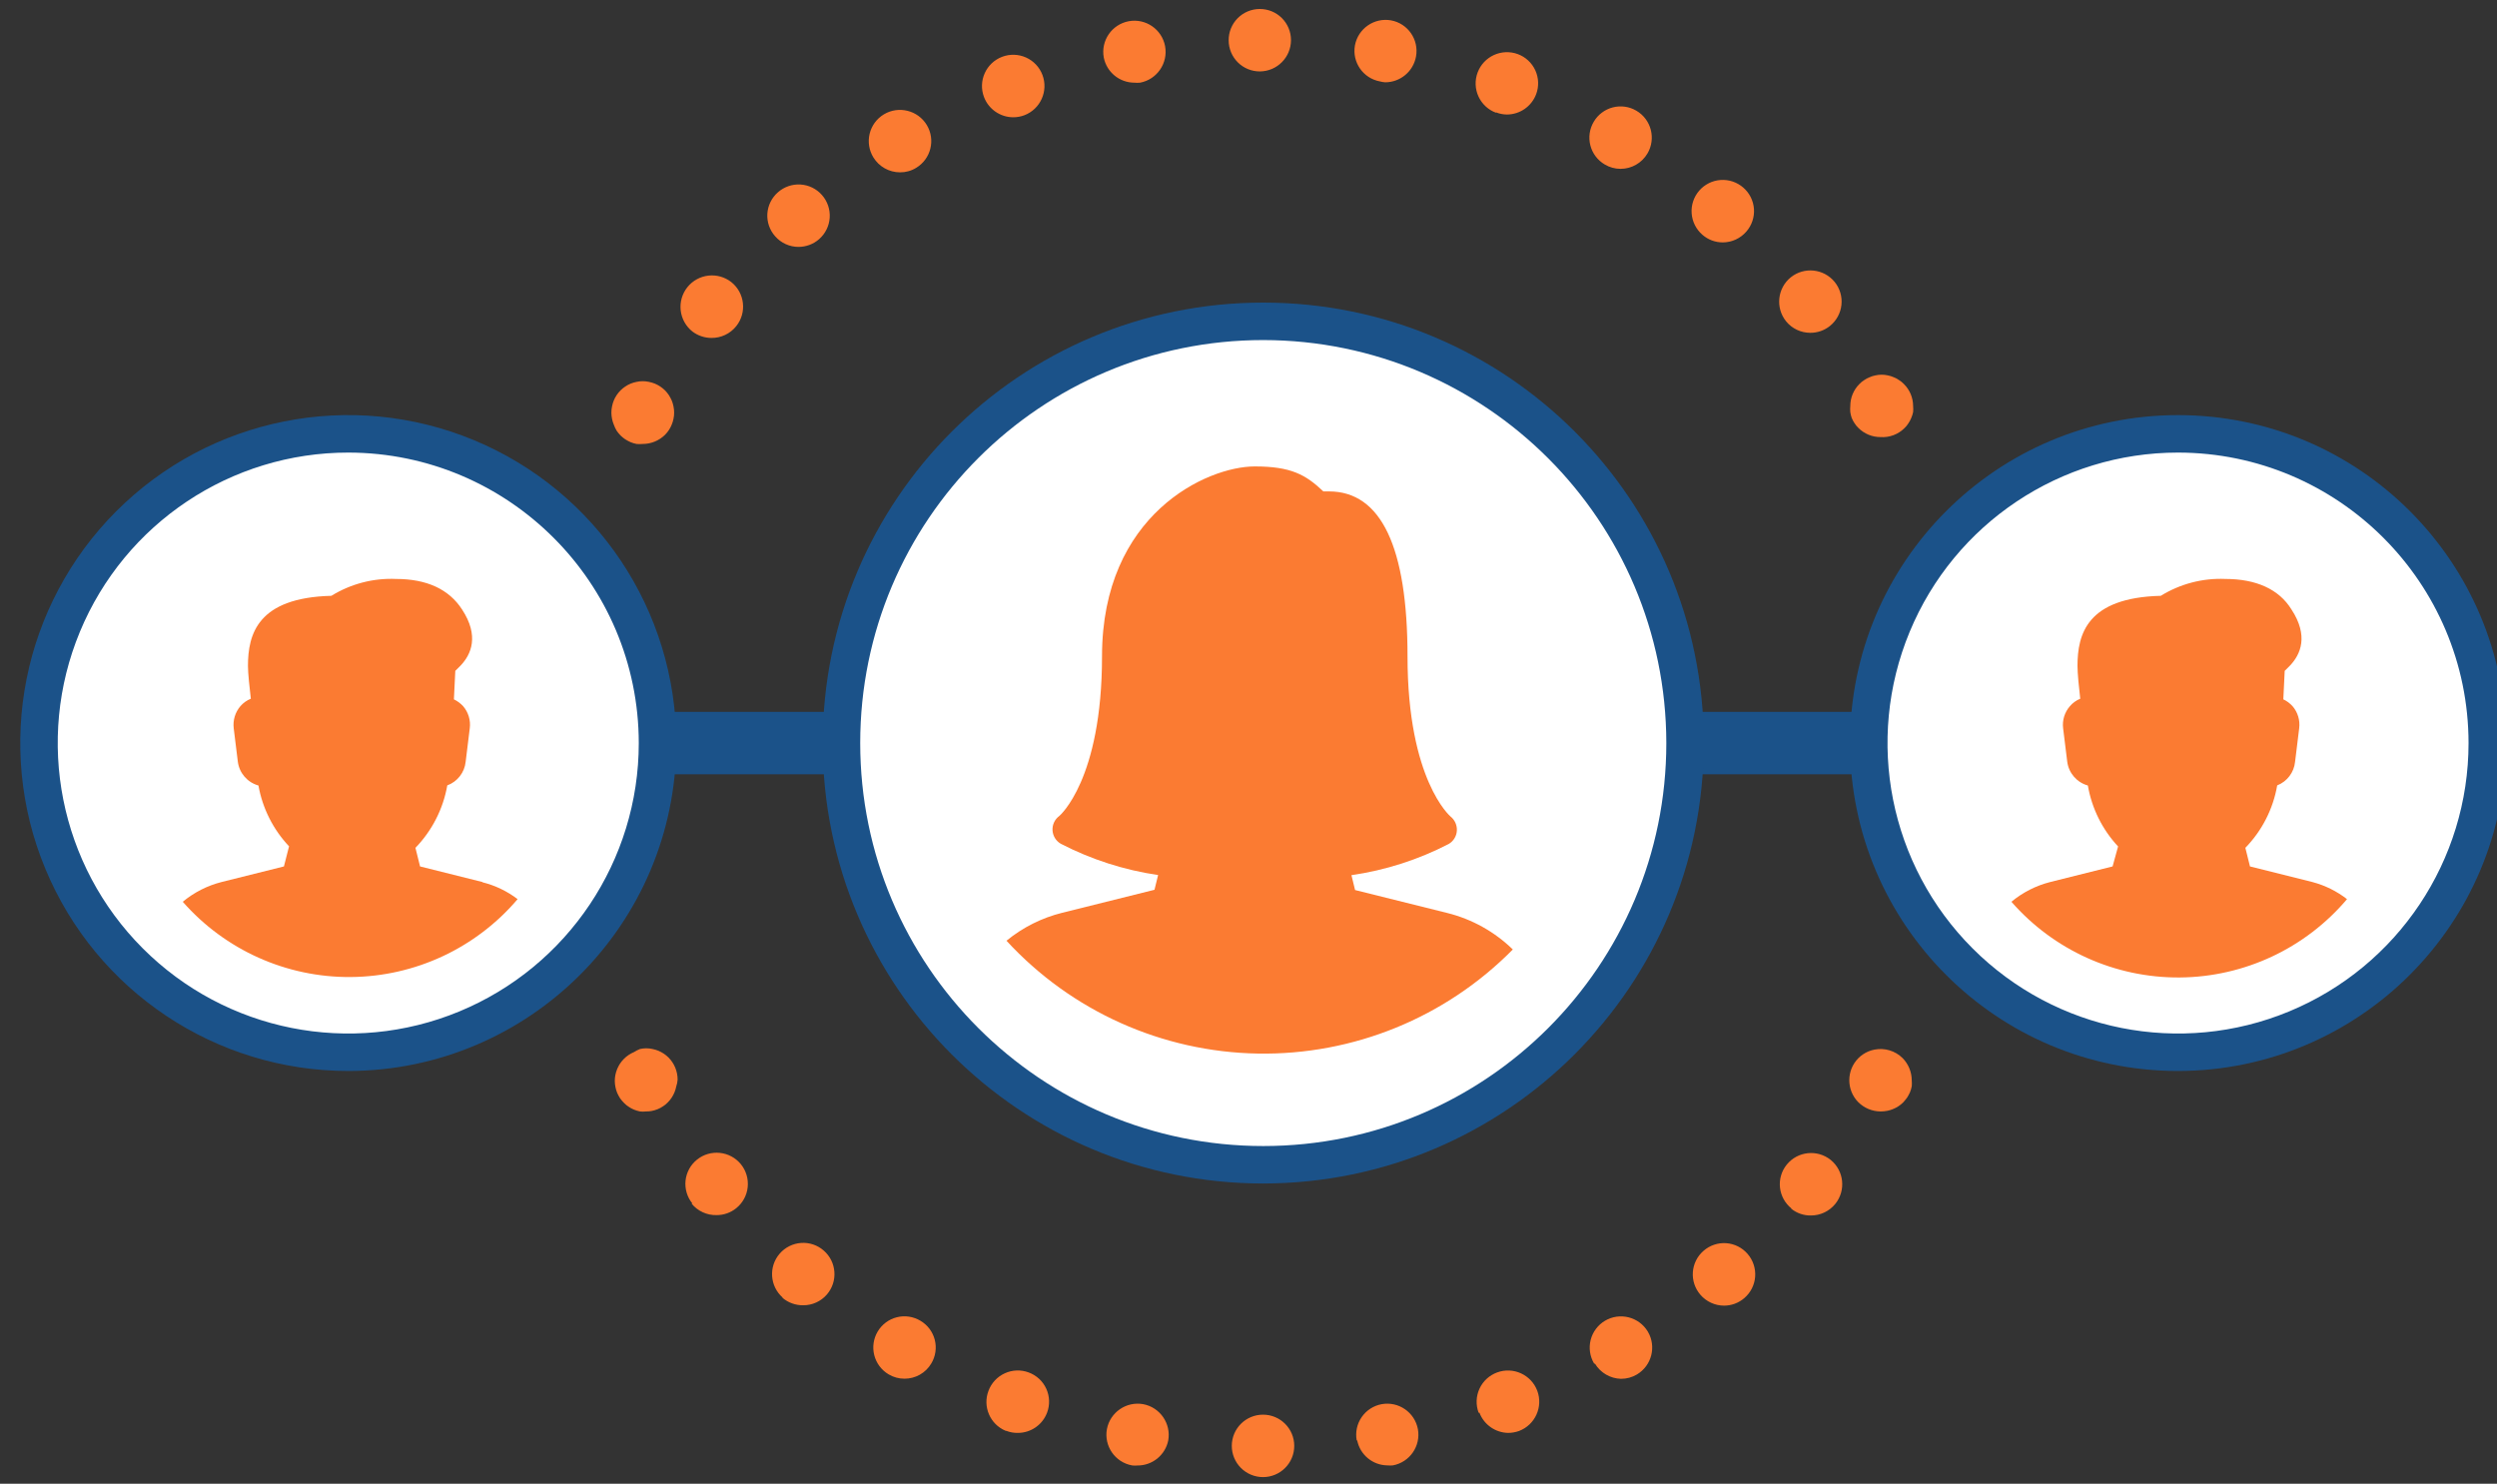
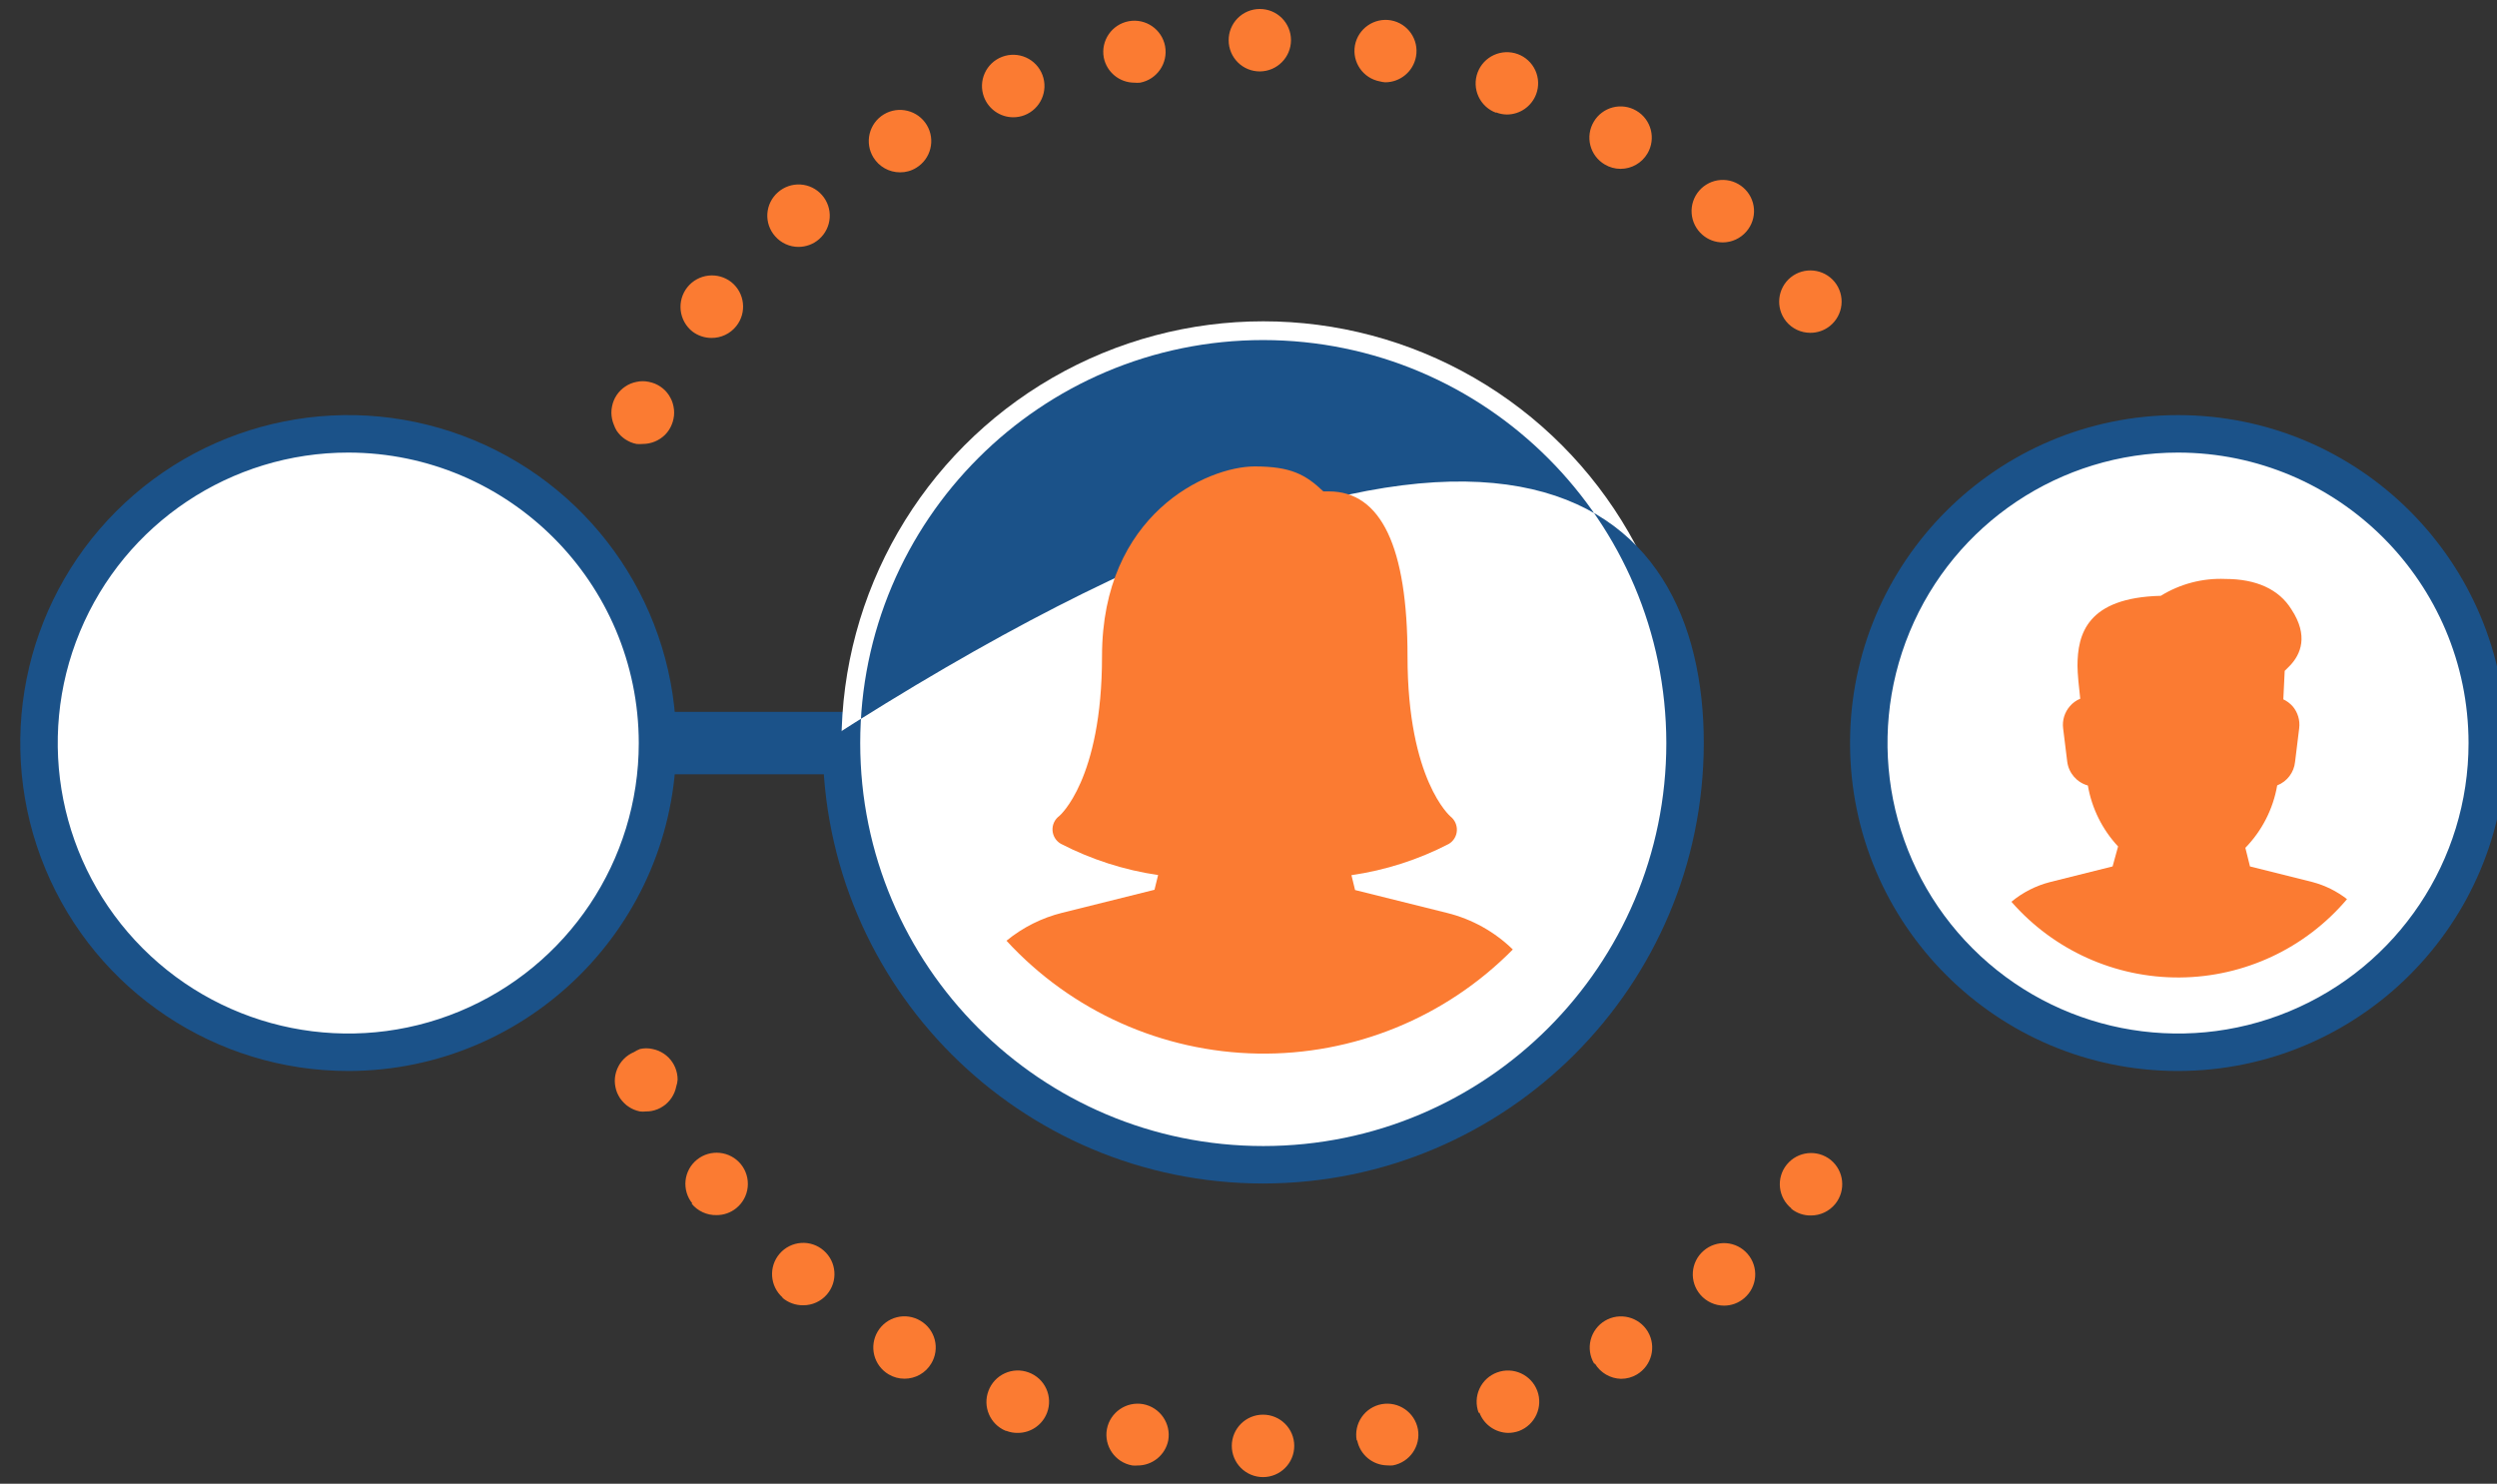
<svg xmlns="http://www.w3.org/2000/svg" width="175px" height="104px" viewBox="0 0 175 104" version="1.1">
  <rect x="0" y="0" width="175" height="104" fill="#333333" stroke="none" />
  <title>Icon Impove</title>
  <g id="Icon-Impove" stroke="none" stroke-width="1" fill="none" fill-rule="evenodd">
    <g id="improve_user_experience-copy" transform="translate(1, 0)" fill-rule="nonzero">
      <path d="M63.901,54.272 L41.141,54.272 C39.933,54.272 38.953,53.292 38.953,52.083 C38.953,50.875 39.933,49.895 41.141,49.895 L63.901,49.895 C65.109,49.895 66.089,50.875 66.089,52.083 C66.089,53.292 65.109,54.272 63.901,54.272 Z" id="Path" fill="#1B5289" />
-       <path d="M135.819,54.272 L113.06,54.272 C111.852,54.272 110.872,53.292 110.872,52.083 C110.872,50.875 111.852,49.895 113.06,49.895 L135.819,49.895 C137.028,49.895 138.008,50.875 138.008,52.083 C138.008,53.292 137.028,54.272 135.819,54.272 Z" id="Path" fill="#1B5289" />
      <circle id="Oval" fill="#FFFFFF" cx="151.646" cy="52.083" r="21.674" />
      <path d="M151.646,75.07 C138.95,75.07 128.659,64.779 128.659,52.083 C128.659,39.388 138.95,29.097 151.646,29.097 C164.341,29.097 174.632,39.388 174.632,52.083 C174.618,64.773 164.335,75.056 151.646,75.07 L151.646,75.07 Z M151.646,31.723 C143.411,31.723 135.986,36.683 132.835,44.292 C129.683,51.9 131.425,60.657 137.249,66.48 C143.072,72.304 151.829,74.046 159.437,70.894 C167.046,67.743 172.006,60.318 172.006,52.083 C171.992,40.844 162.885,31.737 151.646,31.723 Z" id="Shape" fill="#1B5289" />
      <path d="M161.064,61.826 L156.688,60.732 L156.364,59.428 C157.532,58.227 158.31,56.701 158.596,55.051 C159.292,54.78 159.776,54.14 159.848,53.396 L160.137,51.042 C160.206,50.486 160.038,49.926 159.673,49.501 C159.491,49.299 159.27,49.136 159.025,49.02 L159.121,47.024 L159.506,46.639 C160.224,45.877 160.819,44.582 159.594,42.717 C158.718,41.299 157.117,40.581 154.963,40.581 C153.37,40.513 151.794,40.925 150.438,41.763 C145.264,41.894 144.599,44.45 144.599,46.682 C144.599,47.181 144.704,48.249 144.792,48.976 C144.515,49.089 144.269,49.266 144.074,49.492 C143.697,49.918 143.521,50.486 143.592,51.05 L143.881,53.396 C143.986,54.19 144.554,54.845 145.326,55.06 C145.601,56.659 146.337,58.144 147.444,59.331 L147.059,60.732 L142.682,61.826 C141.686,62.08 140.759,62.553 139.968,63.209 C142.942,66.613 147.252,68.55 151.771,68.515 C156.29,68.479 160.569,66.475 163.489,63.025 C162.77,62.466 161.945,62.058 161.064,61.826 L161.064,61.826 Z" id="Path" fill="#FB7B32" />
      <circle id="Oval" fill="#FFFFFF" cx="23.424" cy="52.083" r="21.674" />
      <path d="M23.424,75.07 C14.126,75.077 5.738,69.481 2.175,60.892 C-1.388,52.303 0.574,42.413 7.147,35.835 C13.719,29.258 23.608,27.288 32.199,30.845 C40.791,34.402 46.394,42.784 46.394,52.083 C46.379,64.766 36.107,75.046 23.424,75.07 L23.424,75.07 Z M23.424,31.723 C15.188,31.716 7.758,36.672 4.601,44.28 C1.444,51.887 3.182,60.648 9.004,66.474 C14.825,72.301 23.584,74.046 31.194,70.896 C38.805,67.745 43.768,60.32 43.768,52.083 C43.753,40.851 34.656,31.747 23.424,31.723 Z" id="Shape" fill="#1B5289" />
-       <path d="M32.817,61.826 L28.44,60.732 L28.116,59.428 C29.281,58.224 30.058,56.7 30.348,55.051 C31.058,54.79 31.558,54.148 31.635,53.396 L31.924,51.042 C31.994,50.486 31.825,49.926 31.46,49.501 C31.276,49.301 31.057,49.138 30.812,49.02 L30.909,47.024 L31.294,46.639 C32.012,45.877 32.607,44.582 31.381,42.717 C30.462,41.299 28.904,40.581 26.751,40.581 C25.158,40.513 23.581,40.925 22.225,41.763 C17.052,41.894 16.378,44.45 16.378,46.682 C16.378,47.181 16.492,48.249 16.579,48.976 C16.3,49.089 16.051,49.266 15.853,49.492 C15.483,49.922 15.311,50.488 15.38,51.05 L15.669,53.396 C15.773,54.19 16.342,54.845 17.113,55.06 C17.398,56.659 18.143,58.141 19.258,59.322 L18.899,60.732 L14.522,61.826 C13.526,62.08 12.599,62.553 11.808,63.209 C14.781,66.594 19.079,68.519 23.585,68.484 C28.09,68.449 32.357,66.457 35.277,63.025 C34.546,62.468 33.709,62.066 32.817,61.843 L32.817,61.826 Z" id="Path" fill="#FB7B32" />
      <circle id="Oval" fill="#FFFFFF" cx="87.535" cy="52.083" r="29.561" />
-       <path d="M87.535,82.957 C70.484,82.957 56.661,69.134 56.661,52.083 C56.661,35.032 70.484,21.21 87.535,21.21 C104.586,21.21 118.409,35.032 118.409,52.083 C118.389,69.126 104.578,82.938 87.535,82.957 Z M87.535,23.836 C71.934,23.836 59.287,36.483 59.287,52.083 C59.287,67.684 71.934,80.331 87.535,80.331 C103.136,80.331 115.783,67.684 115.783,52.083 C115.763,36.491 103.128,23.855 87.535,23.836 Z" id="Shape" fill="#1B5289" />
+       <path d="M87.535,82.957 C70.484,82.957 56.661,69.134 56.661,52.083 C104.586,21.21 118.409,35.032 118.409,52.083 C118.389,69.126 104.578,82.938 87.535,82.957 Z M87.535,23.836 C71.934,23.836 59.287,36.483 59.287,52.083 C59.287,67.684 71.934,80.331 87.535,80.331 C103.136,80.331 115.783,67.684 115.783,52.083 C115.763,36.491 103.128,23.855 87.535,23.836 Z" id="Shape" fill="#1B5289" />
      <path d="M100.438,63.997 L100.438,63.997 L93.969,62.386 L93.715,61.345 C96.094,61 98.399,60.261 100.534,59.156 C100.867,58.961 101.08,58.613 101.103,58.228 C101.126,57.843 100.959,57.47 100.657,57.23 C100.657,57.23 97.645,54.692 97.645,46.017 C97.645,38.34 95.79,34.445 92.139,34.445 L91.745,34.445 C90.511,33.272 89.478,32.694 86.94,32.694 C83.587,32.694 76.234,36.047 76.234,46 C76.234,54.674 73.249,57.187 73.241,57.195 C72.924,57.427 72.745,57.802 72.765,58.193 C72.784,58.584 72.999,58.94 73.337,59.139 C75.475,60.244 77.783,60.986 80.165,61.336 L79.911,62.369 L73.451,63.979 C72.017,64.334 70.68,65.004 69.538,65.94 C74.079,70.875 80.444,73.733 87.15,73.849 C93.855,73.965 100.315,71.328 105.025,66.553 C103.749,65.31 102.166,64.428 100.438,63.997 L100.438,63.997 Z" id="Path" fill="#FB7B32" />
-       <path d="M130.795,30.637 C130.214,30.639 129.656,30.409 129.245,29.998 C129.141,29.899 129.05,29.788 128.974,29.666 C128.893,29.548 128.826,29.422 128.773,29.289 C128.728,29.158 128.696,29.023 128.676,28.887 C128.663,28.744 128.663,28.6 128.676,28.458 C128.676,27.879 128.906,27.325 129.315,26.917 C129.414,26.813 129.526,26.721 129.648,26.646 C129.764,26.562 129.89,26.494 130.025,26.444 C130.156,26.384 130.294,26.34 130.436,26.313 C130.724,26.248 131.023,26.248 131.311,26.313 C131.453,26.34 131.591,26.384 131.723,26.444 C131.857,26.494 131.983,26.562 132.099,26.646 C132.221,26.721 132.333,26.813 132.432,26.917 C132.844,27.324 133.077,27.878 133.079,28.458 C133.093,28.6 133.093,28.744 133.079,28.887 C133.049,29.028 133.005,29.165 132.948,29.298 C132.895,29.43 132.828,29.557 132.747,29.674 C132.671,29.796 132.58,29.908 132.475,30.007 C132.032,30.45 131.42,30.679 130.795,30.637 L130.795,30.637 Z" id="Path" fill="#FB7B32" />
      <path d="M47.532,23.241 C47.07,22.877 46.773,22.345 46.706,21.761 C46.639,21.178 46.807,20.592 47.173,20.133 L47.173,20.133 C47.928,19.189 49.302,19.029 50.254,19.774 L50.254,19.774 C51.199,20.53 51.356,21.907 50.604,22.855 L50.604,22.855 C50.182,23.39 49.534,23.697 48.853,23.687 L48.853,23.687 C48.376,23.685 47.912,23.528 47.532,23.241 L47.532,23.241 Z M124.177,22.523 L124.177,22.523 C123.419,21.581 123.564,20.205 124.501,19.442 L124.501,19.442 C125.442,18.684 126.819,18.828 127.582,19.765 L127.582,19.765 C127.948,20.218 128.118,20.797 128.055,21.375 C127.993,21.953 127.703,22.483 127.25,22.847 L127.25,22.847 C126.861,23.161 126.375,23.331 125.875,23.328 L125.875,23.328 C125.217,23.33 124.592,23.034 124.177,22.523 L124.177,22.523 Z M53.326,16.562 C52.94,16.129 52.743,15.56 52.779,14.981 C52.816,14.402 53.082,13.862 53.519,13.48 L53.519,13.48 C53.953,13.094 54.524,12.897 55.104,12.933 C55.684,12.969 56.226,13.235 56.609,13.673 L56.609,13.673 C56.992,14.109 57.186,14.68 57.149,15.26 C57.111,15.839 56.844,16.38 56.408,16.763 L56.408,16.763 C56.008,17.113 55.494,17.305 54.963,17.306 L54.963,17.306 C54.336,17.306 53.739,17.035 53.326,16.562 L53.326,16.562 Z M118.312,16.457 C117.872,16.077 117.6,15.538 117.558,14.959 C117.515,14.379 117.705,13.806 118.085,13.367 L118.085,13.367 C118.465,12.927 119.005,12.657 119.584,12.616 C120.164,12.575 120.736,12.767 121.175,13.148 L121.175,13.148 C121.613,13.527 121.883,14.065 121.924,14.643 C121.965,15.221 121.774,15.792 121.394,16.229 L121.394,16.229 C120.979,16.711 120.375,16.989 119.739,16.991 L119.739,16.991 C119.215,16.992 118.707,16.802 118.312,16.457 L118.312,16.457 Z M60.207,11.029 C59.904,10.533 59.811,9.936 59.949,9.371 C60.087,8.806 60.444,8.319 60.942,8.018 L60.942,8.018 C61.979,7.394 63.326,7.727 63.953,8.762 L63.953,8.762 C64.576,9.797 64.243,11.141 63.209,11.765 L63.209,11.765 C62.87,11.974 62.478,12.083 62.08,12.08 L62.08,12.08 C61.315,12.08 60.606,11.682 60.207,11.029 L60.207,11.029 Z M111.467,11.528 C110.967,11.235 110.604,10.754 110.459,10.192 C110.315,9.63 110.4,9.033 110.697,8.535 L110.697,8.535 C110.99,8.034 111.472,7.672 112.033,7.527 C112.595,7.382 113.192,7.468 113.69,7.764 L113.69,7.764 C114.729,8.379 115.073,9.718 114.461,10.758 L114.461,10.758 C114.068,11.424 113.352,11.834 112.579,11.835 L112.579,11.835 C112.187,11.836 111.803,11.73 111.467,11.528 L111.467,11.528 Z M67.962,6.801 C67.536,5.673 68.104,4.412 69.231,3.983 L69.231,3.983 C69.775,3.775 70.378,3.793 70.909,4.031 C71.439,4.269 71.853,4.708 72.059,5.252 L72.059,5.252 C72.486,6.383 71.919,7.647 70.79,8.079 L70.79,8.079 C70.541,8.173 70.277,8.221 70.011,8.22 L70.011,8.22 C69.1,8.217 68.285,7.653 67.962,6.801 L67.962,6.801 Z M103.852,7.904 L103.852,7.904 C103.305,7.704 102.861,7.293 102.618,6.764 C102.375,6.235 102.353,5.631 102.556,5.086 L102.556,5.086 C102.978,3.956 104.232,3.378 105.366,3.79 L105.366,3.79 C105.912,3.989 106.355,4.398 106.599,4.925 C106.842,5.453 106.865,6.056 106.661,6.6 L106.661,6.6 C106.341,7.455 105.526,8.023 104.613,8.027 L104.613,8.027 C104.352,8.025 104.094,7.975 103.852,7.878 L103.852,7.904 Z M76.357,4.035 C76.138,2.849 76.922,1.709 78.107,1.488 L78.107,1.488 C79.294,1.27 80.433,2.053 80.655,3.239 L80.655,3.239 C80.873,4.427 80.091,5.569 78.904,5.795 L78.904,5.795 C78.773,5.808 78.641,5.808 78.51,5.795 L78.51,5.795 C77.464,5.798 76.562,5.061 76.357,4.035 Z M95.711,5.707 C94.53,5.49 93.747,4.359 93.96,3.178 L93.96,3.178 C94.182,2 95.309,1.219 96.49,1.427 L96.49,1.427 C97.67,1.644 98.453,2.775 98.241,3.957 L98.241,3.957 C98.054,5.005 97.143,5.768 96.078,5.769 L96.078,5.769 C95.954,5.76 95.831,5.74 95.711,5.707 L95.711,5.707 Z M85.11,2.827 C85.106,2.248 85.332,1.69 85.739,1.278 C86.147,0.866 86.702,0.633 87.281,0.63 L87.281,0.63 C87.862,0.626 88.421,0.853 88.834,1.262 C89.246,1.672 89.478,2.229 89.478,2.81 L89.478,2.81 C89.478,4.017 88.505,4.997 87.299,5.007 L87.299,5.007 C86.719,5.009 86.162,4.781 85.752,4.372 C85.341,3.963 85.11,3.407 85.11,2.827 L85.11,2.827 Z" id="Shape" fill="#FB7B32" />
      <path d="M44.039,31.119 C43.896,31.132 43.753,31.132 43.61,31.119 C43.469,31.091 43.331,31.05 43.199,30.996 C43.069,30.938 42.943,30.87 42.822,30.795 C42.704,30.714 42.592,30.623 42.489,30.523 C42.389,30.421 42.298,30.31 42.218,30.191 C42.137,30.055 42.069,29.911 42.017,29.762 C41.963,29.632 41.922,29.497 41.894,29.359 C41.834,29.071 41.834,28.773 41.894,28.484 C41.948,28.202 42.058,27.934 42.218,27.696 C42.377,27.456 42.582,27.251 42.822,27.092 C43.06,26.932 43.328,26.822 43.61,26.768 C43.898,26.704 44.197,26.704 44.485,26.768 C44.626,26.797 44.763,26.838 44.897,26.891 C45.028,26.946 45.154,27.013 45.273,27.092 C45.392,27.172 45.503,27.263 45.606,27.363 C45.706,27.466 45.796,27.578 45.877,27.696 C45.953,27.817 46.02,27.943 46.078,28.072 C46.132,28.205 46.173,28.343 46.201,28.484 C46.262,28.773 46.262,29.071 46.201,29.359 C46.173,29.497 46.132,29.632 46.078,29.762 C45.971,30.031 45.81,30.275 45.606,30.48 C45.188,30.89 44.625,31.12 44.039,31.119 L44.039,31.119 Z" id="Path" fill="#FB7B32" />
      <path d="M44.275,77.906 C44.136,77.923 43.995,77.923 43.855,77.906 C43.714,77.879 43.576,77.838 43.444,77.784 C43.311,77.731 43.185,77.663 43.067,77.582 C42.945,77.506 42.833,77.415 42.735,77.311 C42.632,77.208 42.538,77.097 42.454,76.978 C42.379,76.858 42.312,76.732 42.253,76.602 C42.199,76.469 42.158,76.331 42.131,76.19 C42.103,76.049 42.088,75.906 42.087,75.762 C42.09,75.18 42.323,74.623 42.735,74.212 C42.836,74.11 42.947,74.019 43.067,73.941 C43.187,73.863 43.313,73.796 43.444,73.739 C43.573,73.655 43.711,73.585 43.855,73.529 C44.143,73.464 44.442,73.464 44.73,73.529 C44.871,73.557 45.009,73.598 45.142,73.652 C45.273,73.708 45.399,73.776 45.518,73.853 C45.638,73.932 45.75,74.023 45.851,74.125 C46.26,74.536 46.49,75.093 46.49,75.674 C46.481,75.838 46.448,76 46.394,76.155 C46.34,76.437 46.23,76.705 46.07,76.943 C45.992,77.064 45.901,77.175 45.798,77.276 C45.7,77.38 45.588,77.471 45.466,77.547 C45.348,77.628 45.222,77.696 45.089,77.749 C44.956,77.803 44.819,77.844 44.678,77.871 C44.545,77.898 44.41,77.91 44.275,77.906 L44.275,77.906 Z" id="Path" fill="#FB7B32" />
      <path d="M85.329,101.348 C85.329,100.139 86.309,99.16 87.518,99.16 L87.518,99.16 C88.726,99.16 89.706,100.139 89.706,101.348 L89.706,101.348 C89.706,102.557 88.726,103.536 87.518,103.536 L87.518,103.536 C86.937,103.536 86.38,103.306 85.97,102.895 C85.56,102.485 85.329,101.928 85.329,101.348 L85.329,101.348 Z M94.083,100.963 C93.978,100.394 94.104,99.807 94.432,99.331 C94.76,98.855 95.264,98.529 95.833,98.424 L95.833,98.424 C97.017,98.211 98.15,98.993 98.372,100.175 L98.372,100.175 C98.585,101.359 97.803,102.492 96.621,102.714 L96.621,102.714 C96.49,102.727 96.358,102.727 96.227,102.714 L96.227,102.714 C95.199,102.701 94.32,101.971 94.118,100.963 L94.083,100.963 Z M78.326,102.714 C77.144,102.492 76.363,101.359 76.576,100.175 L76.576,100.175 C76.801,98.992 77.937,98.211 79.123,98.424 L79.123,98.424 C80.306,98.65 81.087,99.786 80.874,100.972 L80.874,100.972 C80.665,101.994 79.764,102.727 78.72,102.722 L78.72,102.722 C78.61,102.732 78.498,102.732 78.388,102.722 L78.326,102.714 Z M102.626,99.02 C102.423,98.474 102.445,97.87 102.688,97.341 C102.931,96.812 103.375,96.402 103.922,96.201 L103.922,96.201 C105.055,95.782 106.314,96.357 106.74,97.488 L106.74,97.488 C107.16,98.621 106.585,99.881 105.453,100.306 L105.453,100.306 C105.209,100.392 104.951,100.437 104.692,100.438 L104.692,100.438 C103.799,100.419 103.007,99.862 102.687,99.028 L102.626,99.02 Z M69.477,100.289 L69.477,100.289 C68.386,99.833 67.855,98.592 68.277,97.488 L68.277,97.488 C68.48,96.943 68.891,96.501 69.42,96.26 C69.948,96.018 70.552,95.997 71.096,96.201 L71.096,96.201 C71.642,96.402 72.086,96.812 72.327,97.342 C72.569,97.871 72.589,98.475 72.383,99.02 L72.383,99.02 C72.062,99.873 71.246,100.438 70.334,100.438 L70.334,100.438 C70.062,100.443 69.792,100.396 69.538,100.298 L69.477,100.289 Z M110.723,95.579 C110.425,95.08 110.338,94.484 110.481,93.92 C110.624,93.357 110.985,92.874 111.485,92.577 L111.485,92.577 C112.525,91.962 113.866,92.302 114.487,93.339 L114.487,93.339 C115.102,94.379 114.762,95.72 113.725,96.341 L113.725,96.341 C113.387,96.543 112.999,96.649 112.605,96.647 L112.605,96.647 C111.857,96.627 111.171,96.228 110.784,95.588 L110.723,95.579 Z M61.275,96.332 C60.775,96.035 60.414,95.552 60.271,94.989 C60.128,94.426 60.215,93.829 60.513,93.33 L60.513,93.33 C60.81,92.832 61.292,92.473 61.854,92.332 C62.415,92.191 63.01,92.279 63.507,92.577 L63.507,92.577 C64.007,92.87 64.37,93.352 64.513,93.915 C64.656,94.477 64.568,95.074 64.268,95.571 L64.268,95.571 C63.876,96.236 63.159,96.643 62.386,96.639 L62.386,96.639 C61.995,96.639 61.61,96.534 61.275,96.332 Z M118.172,90.756 C117.792,90.319 117.601,89.748 117.642,89.17 C117.683,88.592 117.952,88.054 118.391,87.675 L118.391,87.675 C118.829,87.292 119.401,87.099 119.982,87.14 C120.562,87.181 121.102,87.453 121.481,87.894 L121.481,87.894 C121.861,88.334 122.051,88.906 122.008,89.486 C121.966,90.066 121.694,90.605 121.254,90.984 L121.254,90.984 C120.858,91.329 120.351,91.519 119.827,91.518 L119.827,91.518 C119.191,91.516 118.587,91.238 118.172,90.756 L118.172,90.756 Z M53.86,90.958 L53.86,90.958 C52.951,90.166 52.853,88.788 53.641,87.876 L53.641,87.876 C54.021,87.435 54.56,87.164 55.141,87.123 C55.721,87.081 56.294,87.274 56.731,87.658 L56.731,87.658 C57.641,88.449 57.738,89.827 56.95,90.739 L56.95,90.739 C56.535,91.219 55.931,91.494 55.296,91.492 L55.296,91.492 C54.757,91.5 54.233,91.31 53.825,90.958 L53.86,90.958 Z M124.554,84.708 C124.101,84.345 123.811,83.817 123.749,83.241 C123.686,82.664 123.856,82.086 124.221,81.635 L124.221,81.635 C124.982,80.695 126.359,80.547 127.302,81.303 L127.302,81.303 C128.239,82.066 128.384,83.442 127.626,84.384 L127.626,84.384 C127.21,84.9 126.582,85.199 125.919,85.198 L125.919,85.198 C125.409,85.208 124.911,85.034 124.519,84.708 L124.554,84.708 Z M47.523,84.357 L47.523,84.357 C47.157,83.908 46.986,83.331 47.046,82.754 C47.107,82.177 47.395,81.649 47.847,81.285 L47.847,81.285 C48.788,80.527 50.165,80.672 50.928,81.609 L50.928,81.609 C51.293,82.061 51.463,82.64 51.401,83.219 C51.339,83.797 51.049,84.326 50.595,84.69 L50.595,84.69 C50.209,85.002 49.727,85.172 49.23,85.172 L49.23,85.172 C48.545,85.192 47.891,84.89 47.461,84.357 L47.523,84.357 Z" id="Shape" fill="#FB7B32" />
-       <path d="M130.795,77.906 C130.215,77.902 129.659,77.673 129.245,77.267 C128.393,76.41 128.393,75.025 129.245,74.168 C129.346,74.067 129.458,73.976 129.578,73.897 C129.816,73.737 130.084,73.627 130.366,73.573 C131.083,73.43 131.825,73.653 132.344,74.168 C132.75,74.582 132.98,75.138 132.983,75.718 C132.996,75.86 132.996,76.004 132.983,76.147 C132.956,76.287 132.915,76.425 132.861,76.558 C132.802,76.688 132.735,76.814 132.659,76.935 C132.572,77.048 132.484,77.162 132.388,77.267 C132.183,77.472 131.939,77.633 131.67,77.74 C131.54,77.794 131.405,77.835 131.268,77.862 C131.112,77.893 130.953,77.907 130.795,77.906 Z" id="Path" fill="#FB7B32" />
    </g>
  </g>
</svg>